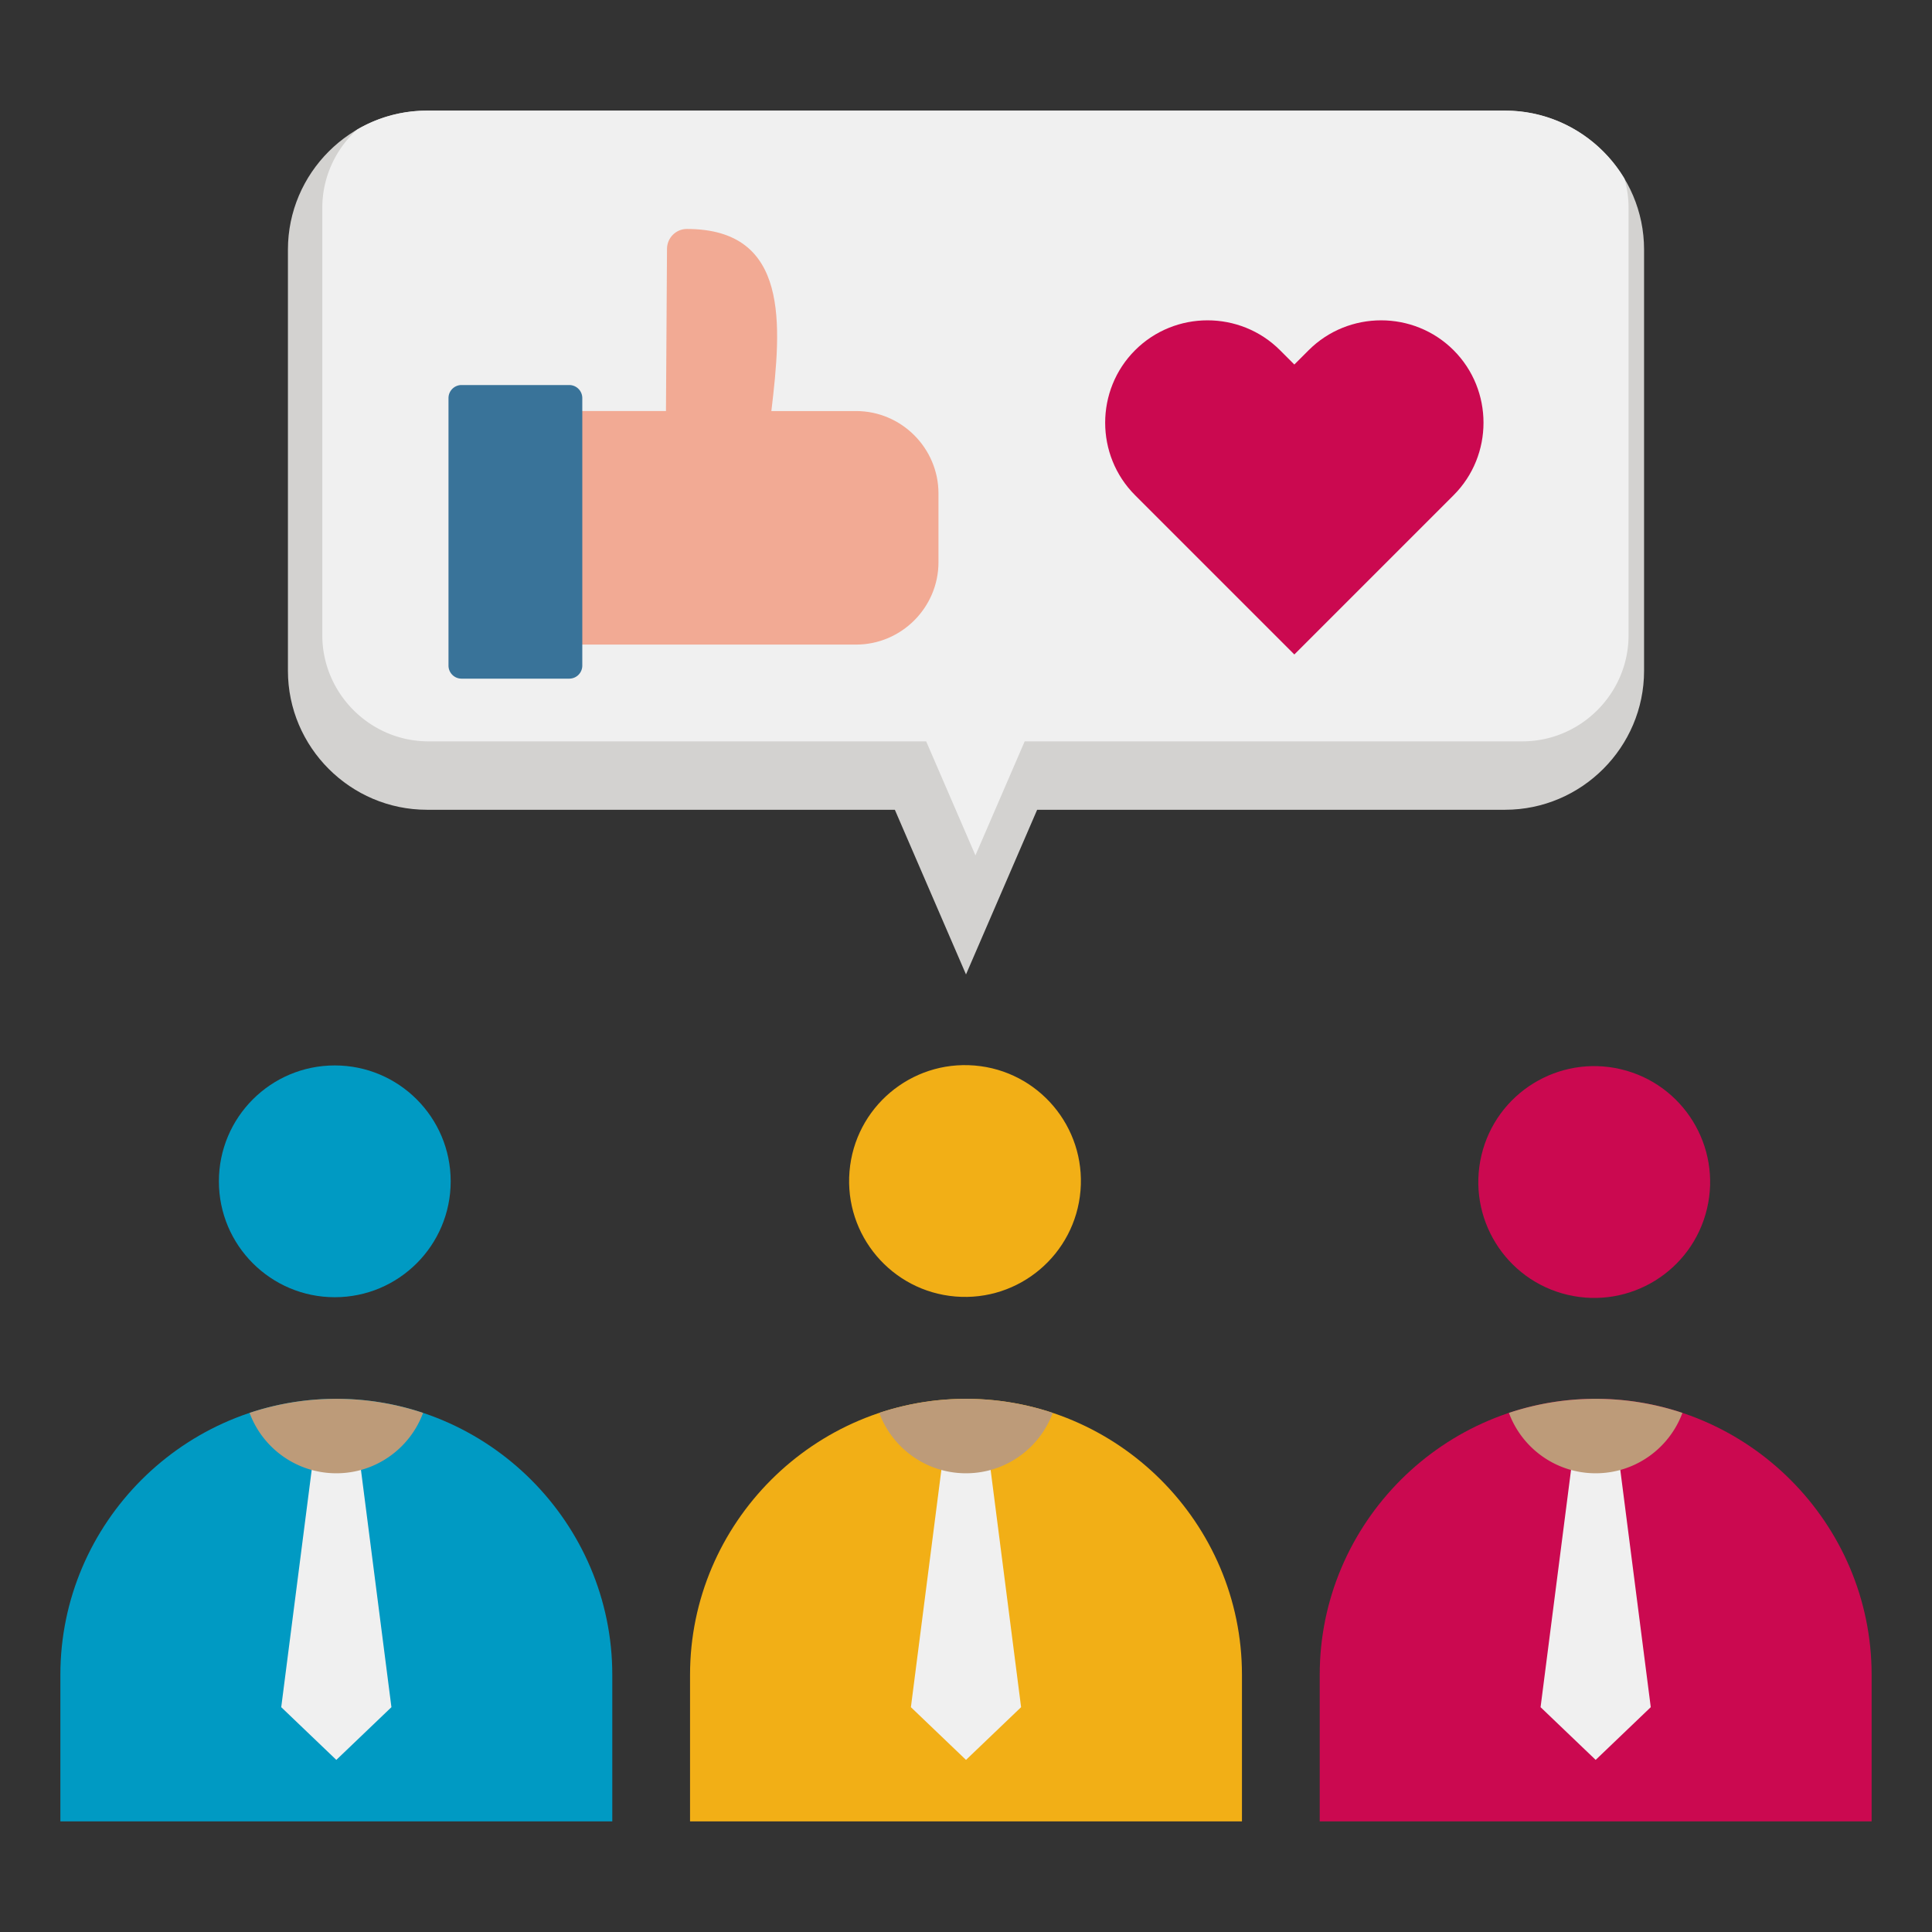
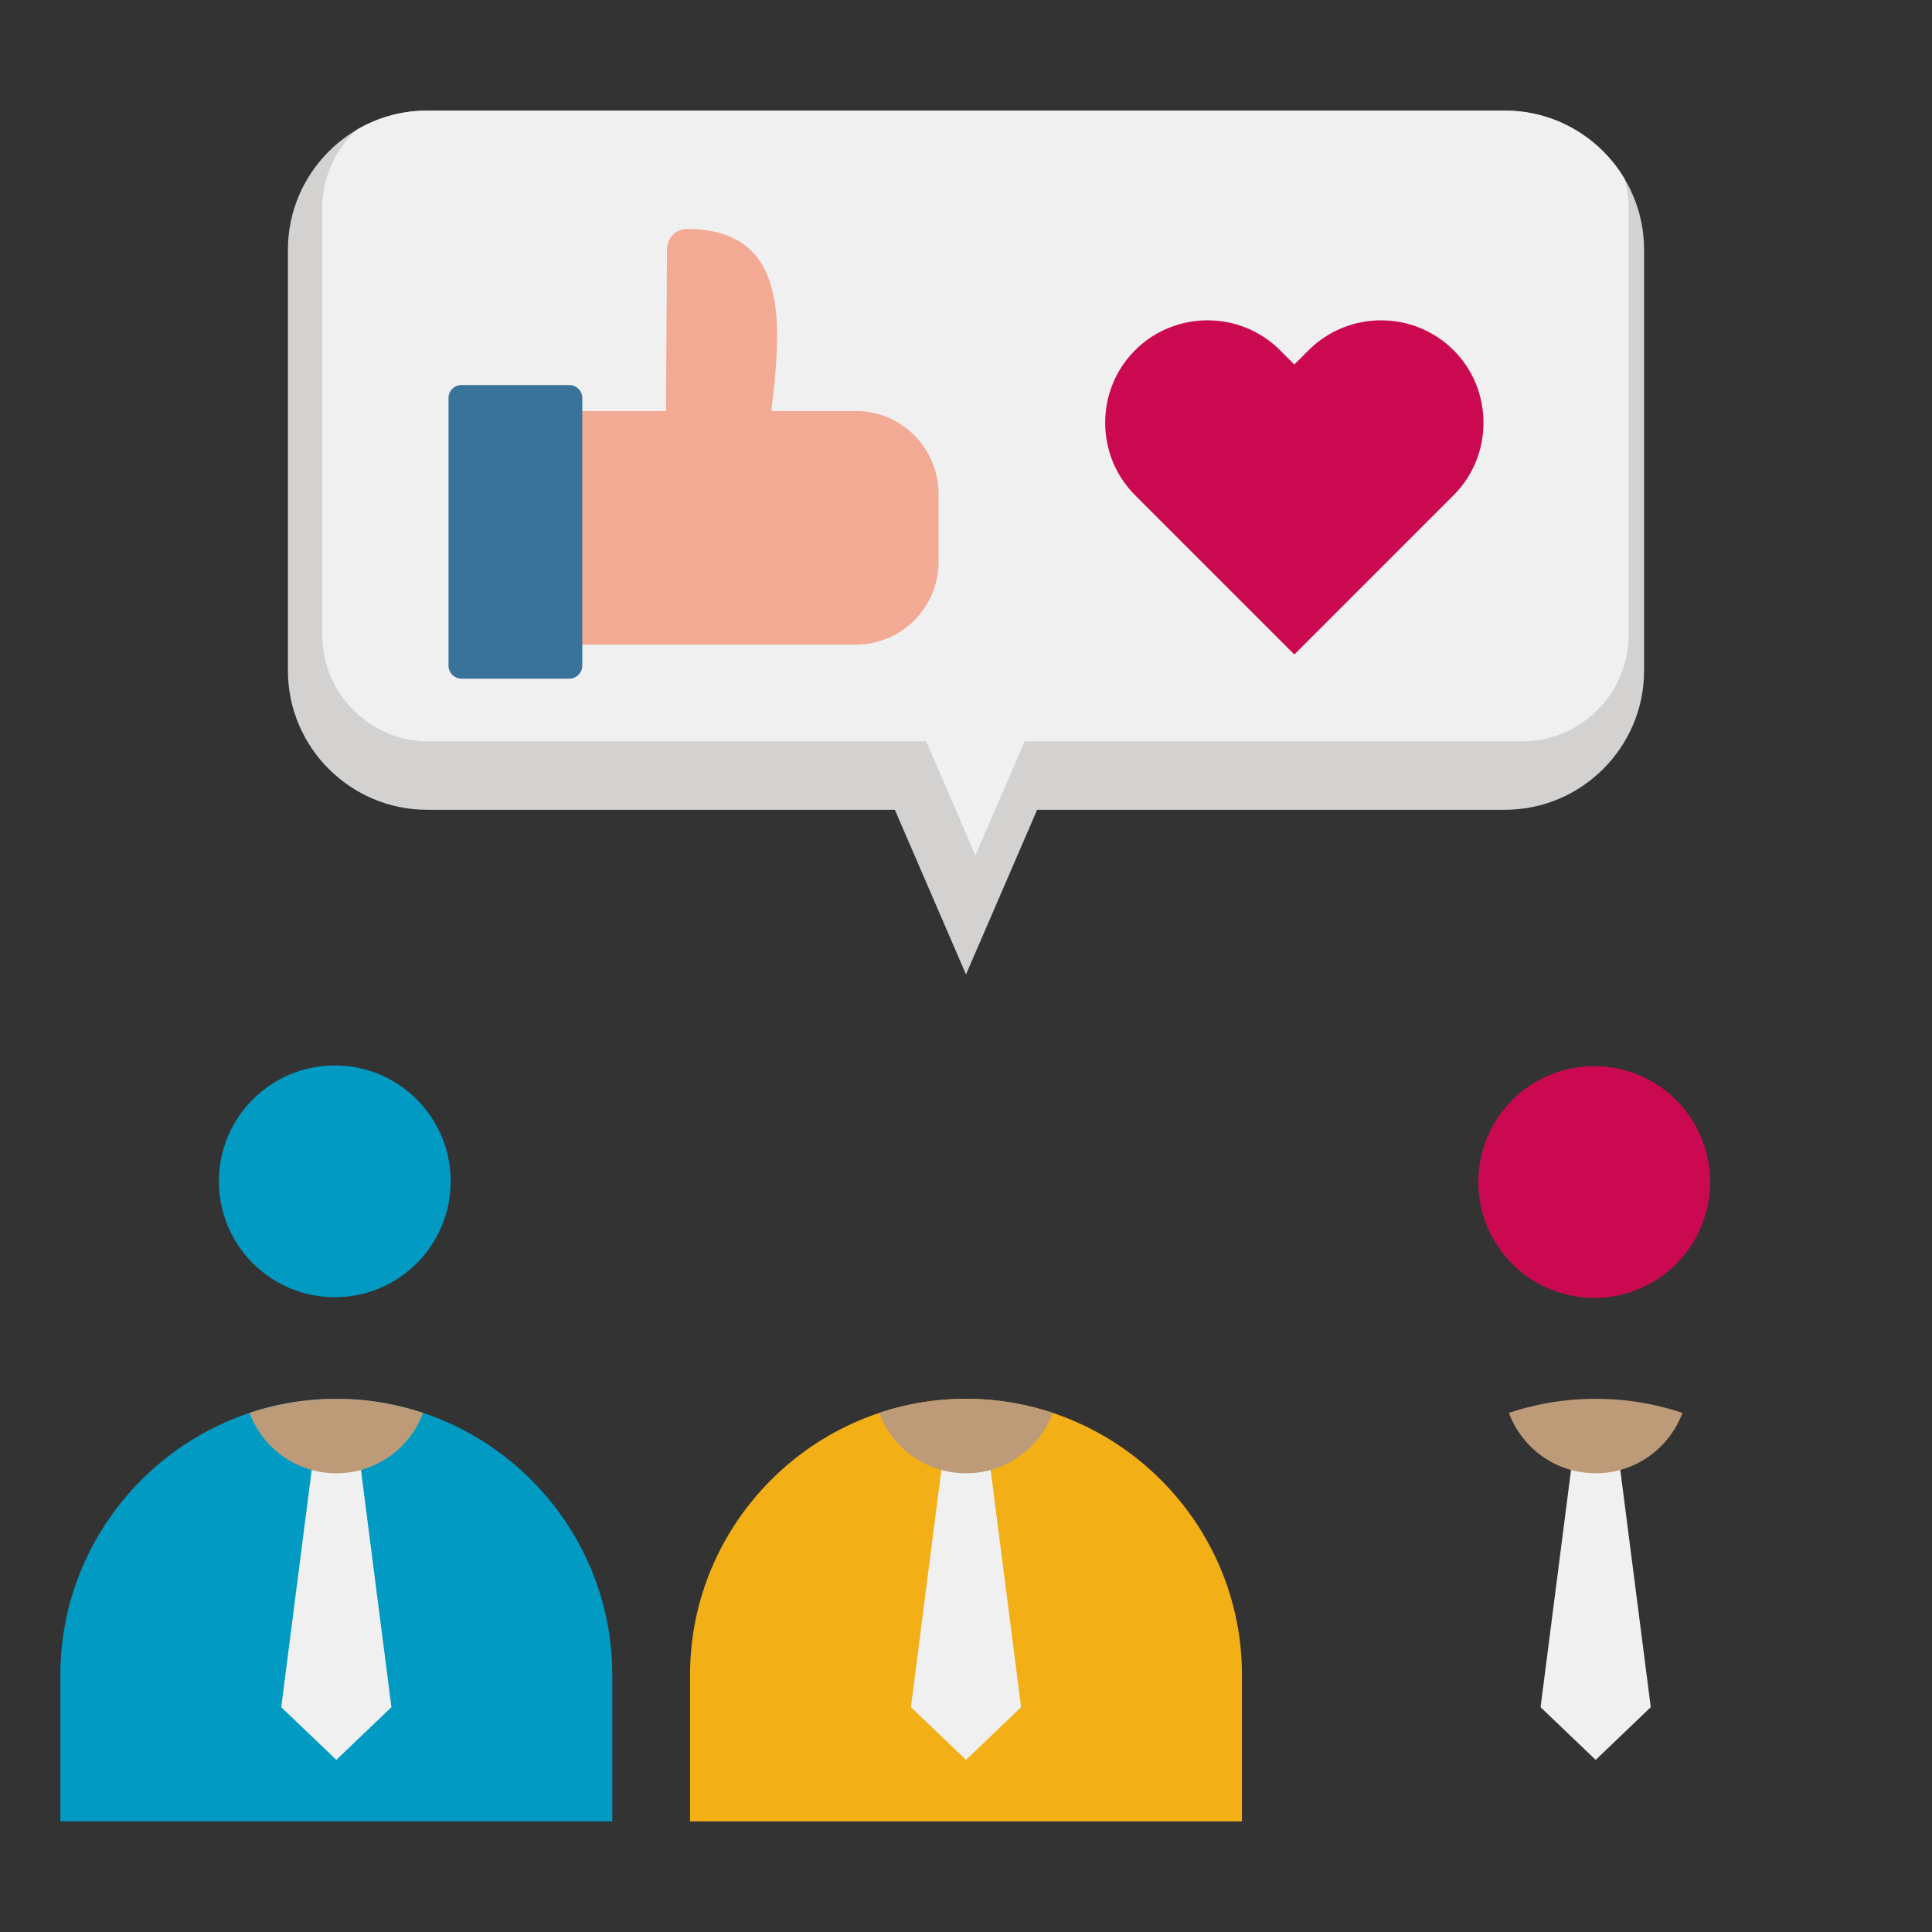
<svg xmlns="http://www.w3.org/2000/svg" version="1.1" width="512" height="512" x="0" y="0" viewBox="0 0 512 512" style="enable-background:new 0 0 512 512" xml:space="preserve" class="">
  <rect x="0" y="0" width="512" height="512" fill="#333333" stroke="none" />
  <g>
    <g fill-rule="evenodd" clip-rule="evenodd">
      <path fill="#d3d2d0" d="m256 258.234 18.855-43.637h124.009c20.258 0 36.832-16.574 36.832-36.832V66.152c0-20.258-16.575-36.833-36.832-36.833H113.136c-20.257 0-36.832 16.575-36.832 36.833v111.613c0 20.258 16.575 36.832 36.832 36.832h124.009z" opacity="1" data-original="#d3d2d0" />
-       <path fill="#f0f0f0" d="M430.484 47.325c-6.449-10.762-18.228-18.006-31.619-18.006H113.136a36.523 36.523 0 0 0-18.541 5.043c-5.631 5.155-9.181 12.553-9.181 20.729V168.34c0 15.452 12.676 28.127 28.127 28.127h131.903l13.055 30.215 13.055-30.215h131.903c15.452 0 28.127-12.675 28.127-28.127V55.091a27.782 27.782 0 0 0-1.1-7.766z" opacity="1" data-original="#f0f0f0" class="" />
+       <path fill="#f0f0f0" d="M430.484 47.325c-6.449-10.762-18.228-18.006-31.619-18.006H113.136a36.523 36.523 0 0 0-18.541 5.043c-5.631 5.155-9.181 12.553-9.181 20.729V168.34c0 15.452 12.676 28.127 28.127 28.127h131.903l13.055 30.215 13.055-30.215h131.903c15.452 0 28.127-12.675 28.127-28.127V55.091a27.782 27.782 0 0 0-1.1-7.766" opacity="1" data-original="#f0f0f0" class="" />
      <path fill="#cb0950" d="M385.22 92.816c10.565 10.565 10.565 27.854 0 38.419l-42.207 42.207-42.207-42.207c-10.565-10.565-10.565-27.854 0-38.419 10.565-10.566 27.854-10.566 38.419 0l3.788 3.788 3.788-3.788c10.565-10.565 27.854-10.565 38.419 0z" opacity="1" data-original="#cb0950" class="" />
      <path fill="#f2aa94" d="M144.793 108.933h31.694l.277-43.002c.019-2.889 2.364-5.253 5.253-5.253 27.329 0 25.117 25.435 22.403 48.255h22.452c12.008 0 21.833 9.825 21.833 21.833v18.222c0 12.008-9.825 21.833-21.833 21.833h-82.079z" opacity="1" data-original="#f2aa94" />
      <path fill="#397399" d="M122.303 102.038h28.563a3.458 3.458 0 0 1 3.448 3.448v70.916a3.458 3.458 0 0 1-3.448 3.448h-28.563a3.457 3.457 0 0 1-3.447-3.448v-70.916a3.457 3.457 0 0 1 3.447-3.448z" opacity="1" data-original="#397399" />
      <circle cx="88.722" cy="313.064" r="30.713" fill="#009ac3" opacity="1" data-original="#009ac3" class="" />
      <path fill="#009ac3" d="M89.131 370.703c40.223 0 73.131 32.909 73.131 73.131v38.847H16v-38.847c0-40.222 32.909-73.131 73.131-73.131z" opacity="1" data-original="#009ac3" class="" />
      <path fill="#f0f0f0" d="m83.829 379.991-9.3 72.429 14.602 13.97 14.602-13.97-9.3-72.429z" opacity="1" data-original="#f0f0f0" class="" />
      <path fill="#bd9b79" d="M89.131 370.703a72.516 72.516 0 0 1 22.991 3.728c-3.457 9.343-12.445 16.004-22.991 16.004-10.545 0-19.533-6.66-22.99-16.004a72.506 72.506 0 0 1 22.99-3.728z" opacity="1" data-original="#bd9b79" />
-       <circle cx="255.591" cy="313.064" r="30.713" fill="#f2af16" transform="rotate(-85.24 255.619 312.944)" opacity="1" data-original="#f2af16" />
      <path fill="#f2af16" d="M256 370.703c40.222 0 73.131 32.909 73.131 73.131v38.847H182.869v-38.847c0-40.222 32.909-73.131 73.131-73.131z" opacity="1" data-original="#f2af16" />
      <path fill="#f0f0f0" d="m250.698 379.991-9.3 72.429L256 466.39l14.602-13.97-9.3-72.429z" opacity="1" data-original="#f0f0f0" class="" />
      <path fill="#bd9b79" d="M256 370.703a72.516 72.516 0 0 1 22.991 3.728c-3.457 9.343-12.445 16.004-22.991 16.004-10.545 0-19.533-6.66-22.99-16.004a72.506 72.506 0 0 1 22.99-3.728z" opacity="1" data-original="#bd9b79" />
      <circle cx="422.459" cy="313.064" r="30.713" fill="#cb0950" transform="rotate(-76.7 422.588 313.139)" opacity="1" data-original="#cb0950" class="" />
-       <path fill="#cb0950" d="M422.869 370.703c40.222 0 73.131 32.909 73.131 73.131v38.847H349.738v-38.847c0-40.222 32.909-73.131 73.131-73.131z" opacity="1" data-original="#cb0950" class="" />
      <path fill="#f0f0f0" d="m417.567 379.991-9.3 72.429 14.602 13.97 14.602-13.97-9.301-72.429z" opacity="1" data-original="#f0f0f0" class="" />
      <path fill="#bd9b79" d="M422.869 370.703a72.516 72.516 0 0 1 22.991 3.728c-3.457 9.343-12.445 16.004-22.991 16.004-10.545 0-19.533-6.66-22.99-16.004a72.506 72.506 0 0 1 22.99-3.728z" opacity="1" data-original="#bd9b79" />
    </g>
  </g>
</svg>